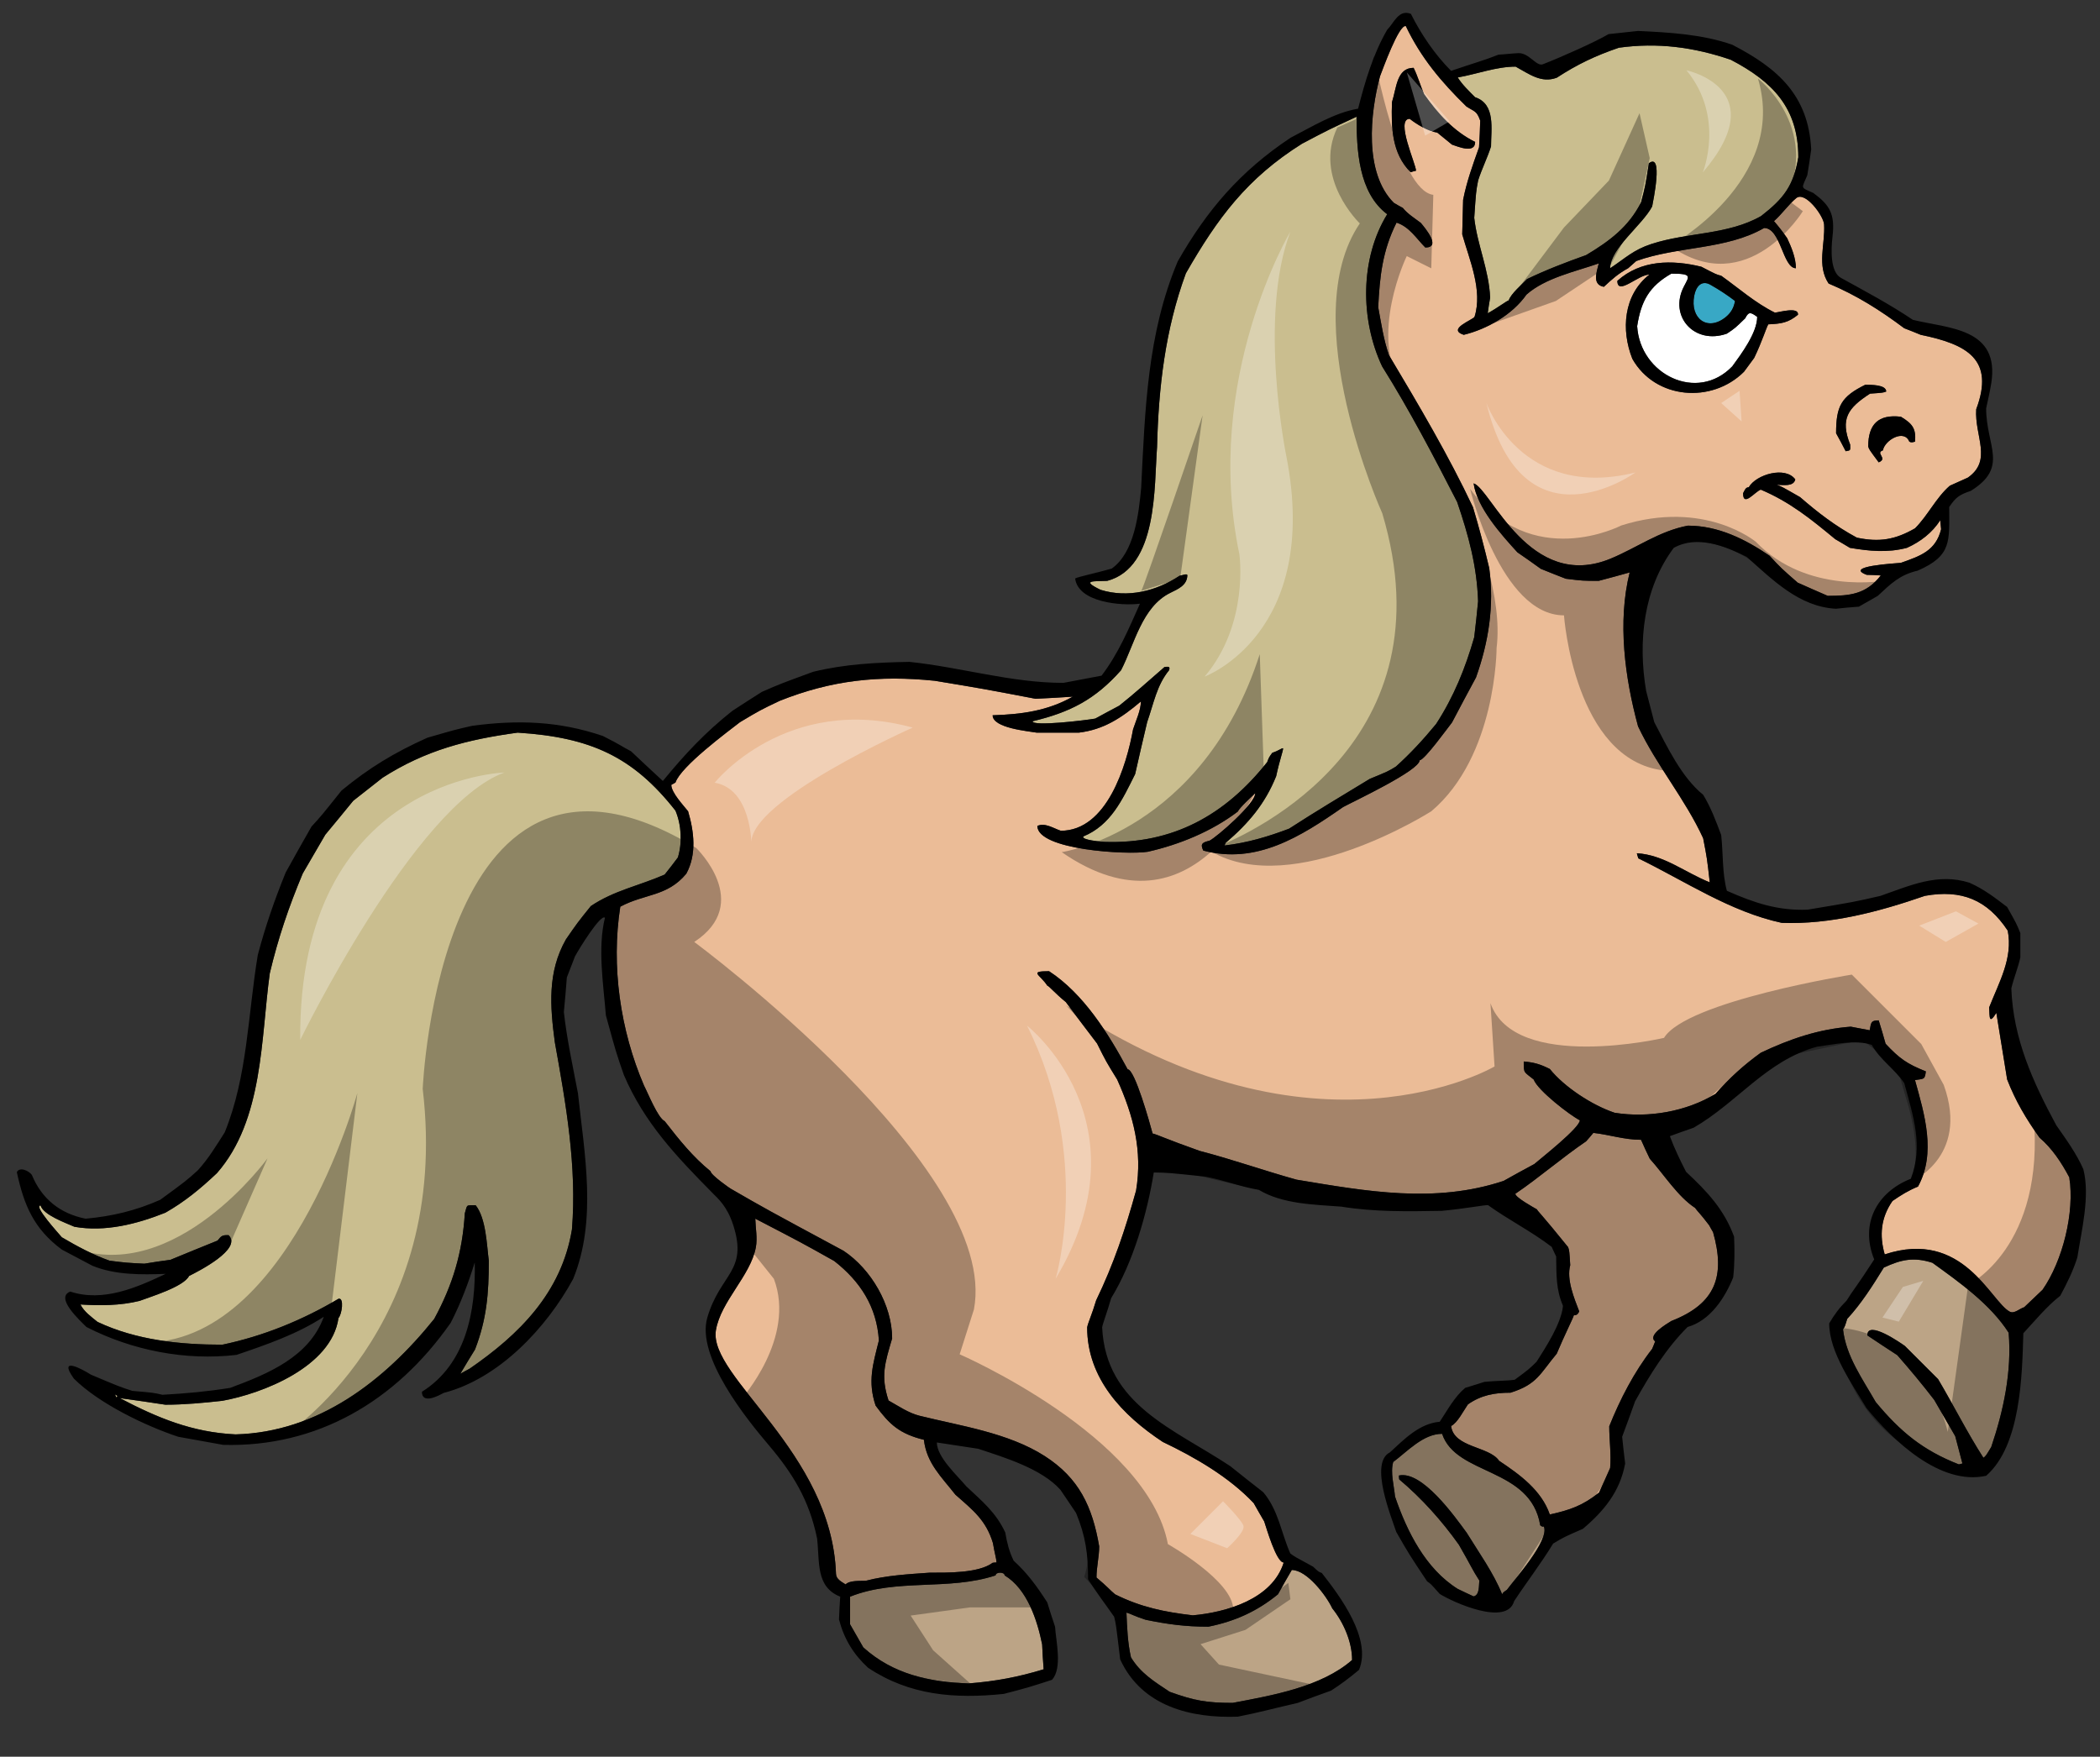
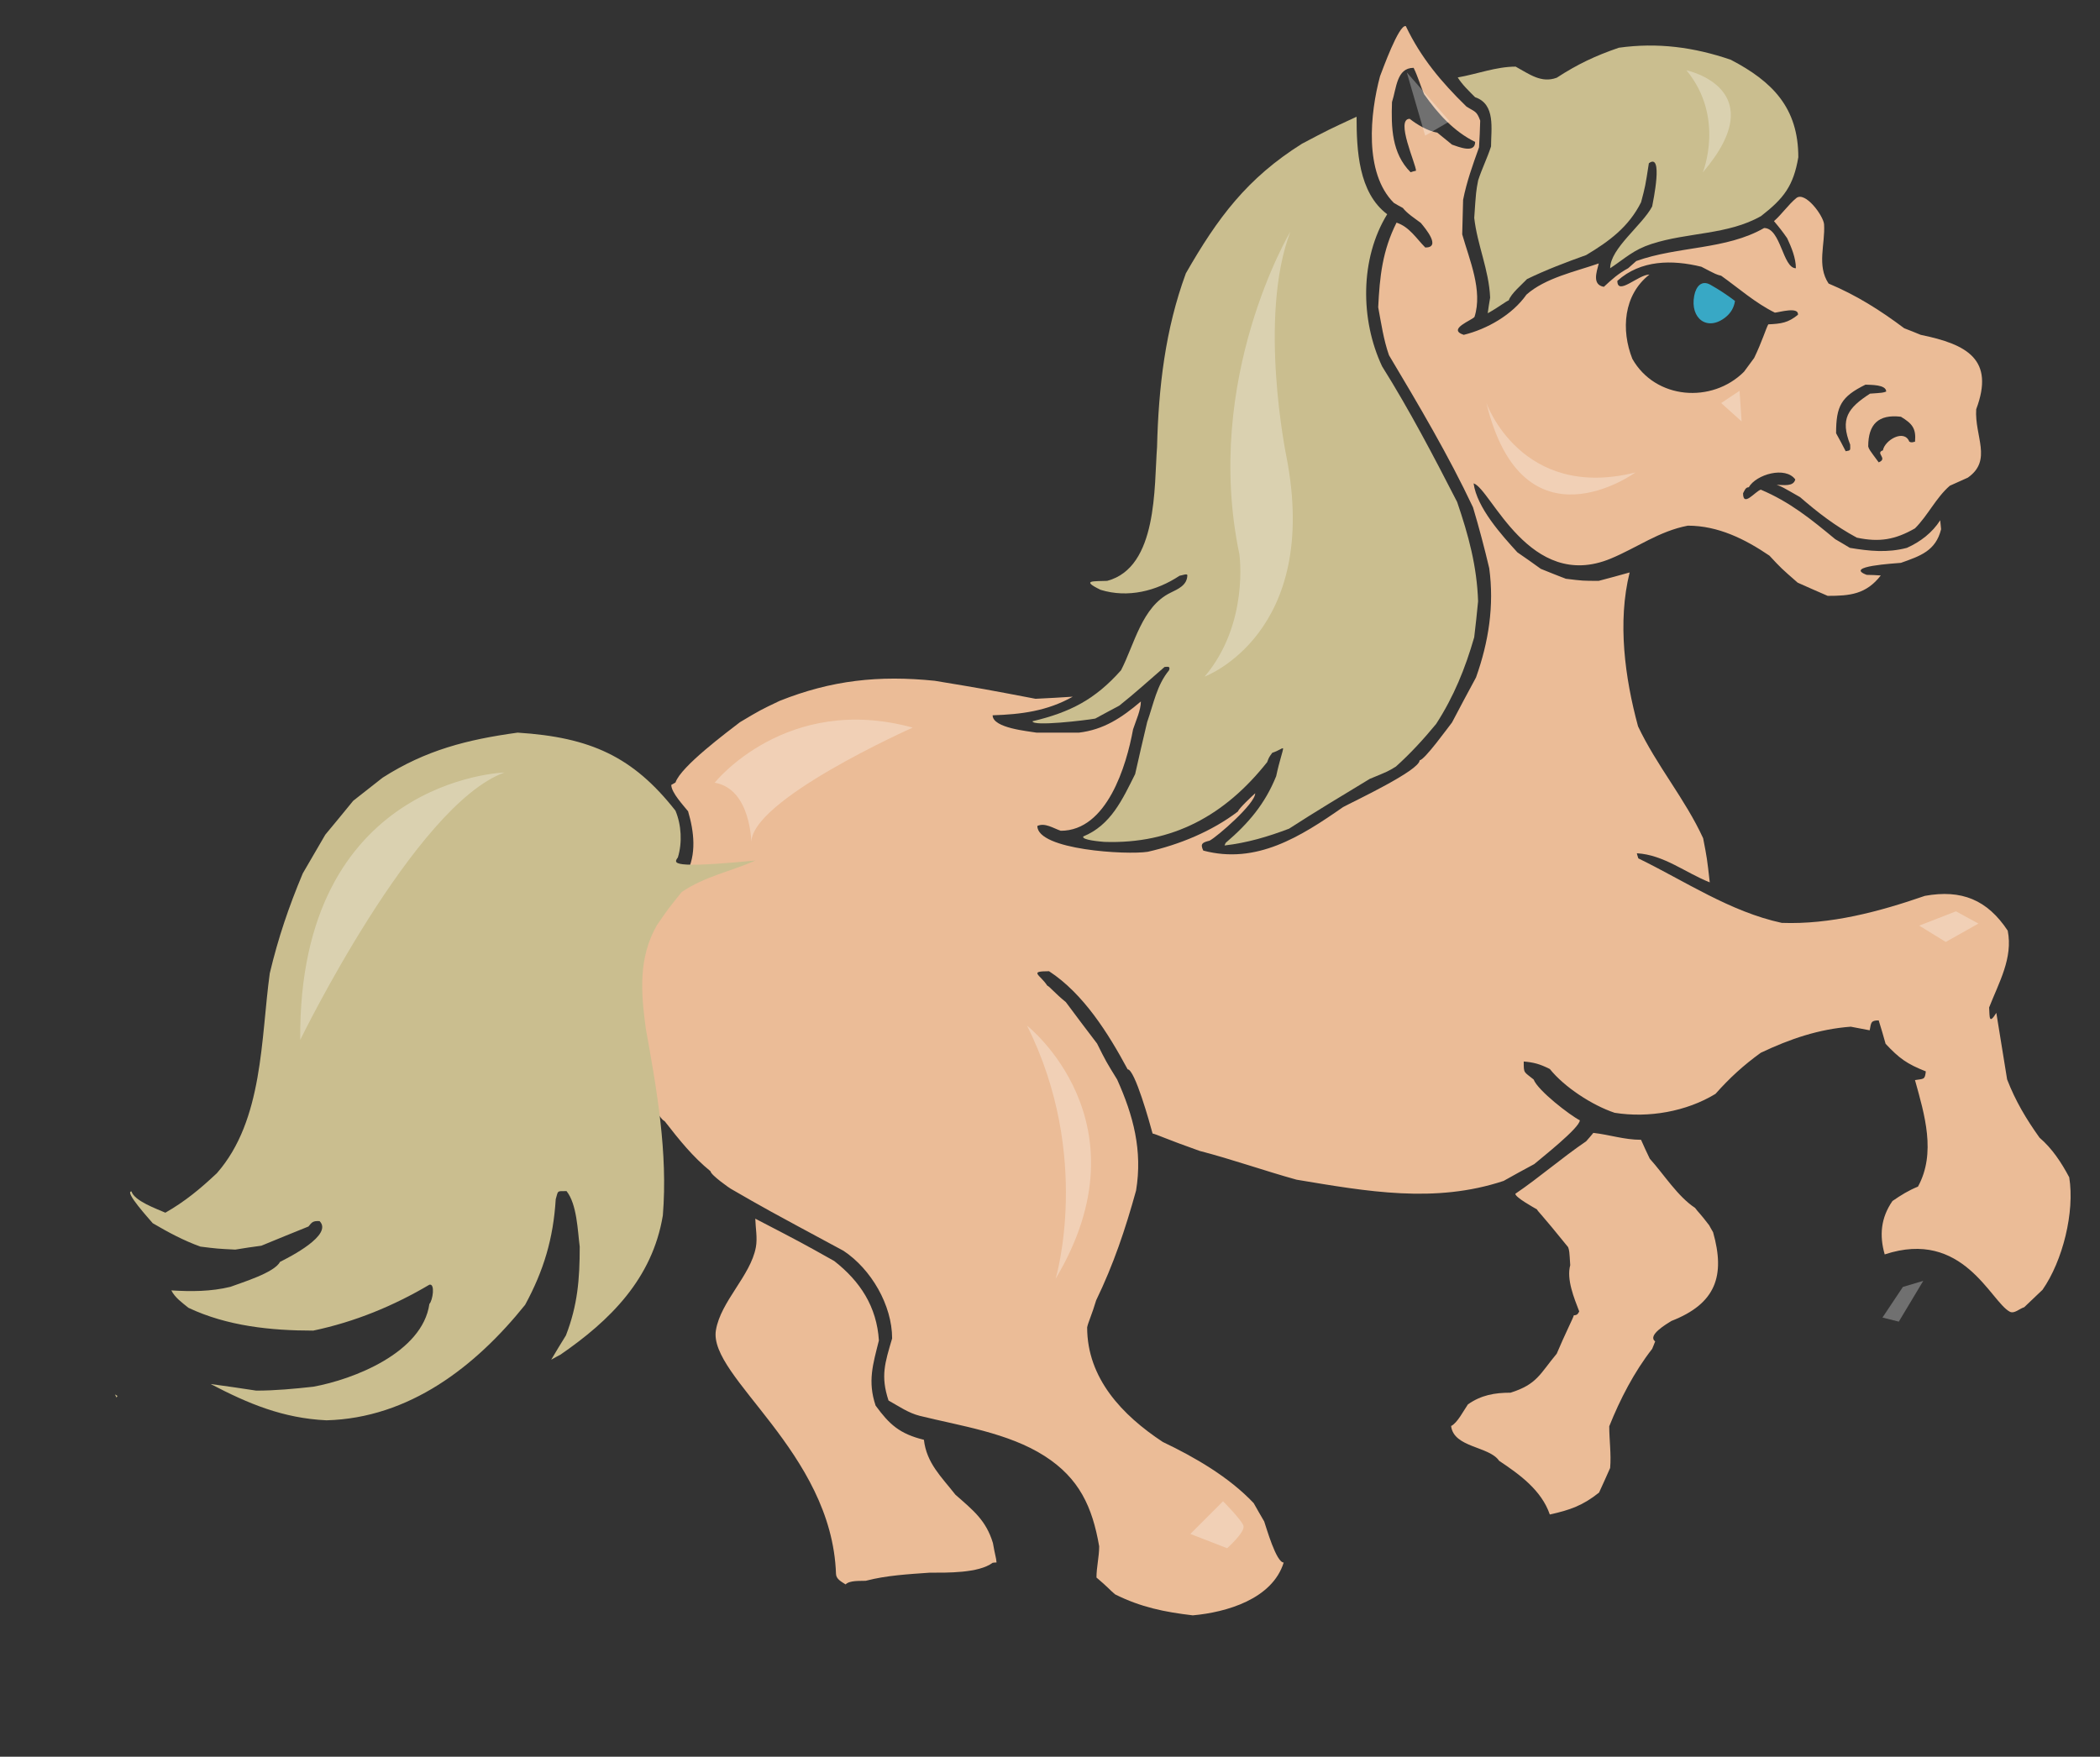
<svg xmlns="http://www.w3.org/2000/svg" version="1.1" id="Layer_1" x="0px" y="0px" width="200px" height="167.334px" viewBox="0 0 200 167.334" style="enable-background:new 0 0 200 167.334;" xml:space="preserve">
  <rect x="0" y="0" width="200" height="167.334" fill="#333333" stroke="none" />
  <path id="color4" style="fill:#EBBC97;" d="M194.241,108.367c-1.284-1.8-2.286-3.486-3.086-5.544  c-0.343-2.115-0.685-4.229-1.028-6.344c-0.715,1.145-0.628,0.43-0.686-0.514c0.942-2.402,2.285-4.716,1.771-7.316  c-1.944-2.943-4.401-3.945-7.889-3.315c-4.37,1.514-9,2.744-13.631,2.573c-4.916-1.059-9.201-3.972-13.66-6.144  c-0.057-0.172-0.111-0.343-0.142-0.486c2.571,0.143,4.63,1.856,6.944,2.771c-0.259-2.286-0.259-2.286-0.629-4.2  c-1.715-3.745-4.431-6.917-6.201-10.66c-1.257-4.629-1.972-9.944-0.799-14.66c-1,0.286-1.973,0.542-2.944,0.8  c-1.516,0-1.516,0-3.145-0.201c-0.8-0.313-1.6-0.626-2.371-0.942c-0.745-0.544-1.485-1.058-2.231-1.572  c-1.513-1.657-3.857-4.257-4.171-6.571c1.653,0.508,5.328,10.375,13.064,7.165c2.484-1.031,4.613-2.621,7.34-3.136  c2.888,0,5.459,1.286,7.773,2.858c1.115,1.199,1.115,1.199,2.688,2.572c0.971,0.428,1.914,0.856,2.858,1.257  c2.113,0,3.656-0.144,5.056-1.944c-0.456-0.028-0.915-0.057-1.341-0.057c-2.23-0.829,2.713-1.086,3.257-1.144  c1.857-0.657,3.315-1.142,3.828-3.201c-0.027-0.285-0.056-0.571-0.085-0.856c-0.743,1.171-1.886,2.056-3.172,2.629  c-1.857,0.486-3.544,0.314-5.43,0c-0.487-0.287-0.943-0.573-1.4-0.829c-2.314-1.916-4.315-3.543-7.087-4.715  c-0.542,0.172-1.687,1.715-1.687,0.343c0.145-0.257,0.229-0.572,0.542-0.572c0.715-1.229,3.489-2.03,4.431-0.744  c-0.17,0.715-1.143,0.514-1.77,0.514c0.484,0.172,0.484,0.172,2.227,1.172c1.714,1.486,3.344,2.744,5.402,3.858  c2.143,0.456,3.656,0.199,5.543-0.886c1.23-1.229,2-2.916,3.316-4.058c0.571-0.259,1.142-0.514,1.715-0.771  c2.372-1.659,0.628-3.944,0.799-6.517c1.778-4.74-0.855-6.178-5.284-7.086c-0.545-0.229-1.059-0.428-1.573-0.628  c-2.287-1.715-4.544-3.143-7.201-4.258c-1.143-1.715-0.316-3.742-0.43-5.631c-0.046-0.805-1.803-3.206-2.653-2.505  c-0.729,0.598-1.374,1.537-2.119,2.192c0.486,0.571,0.802,0.972,1.258,1.629c0.401,0.857,0.828,1.885,0.828,2.857  c-1.257,0-1.427-3.831-3.027-3.831c-3.631,2.088-8.202,1.716-12.174,3.145c-0.258,0.229-0.517,0.458-0.774,0.686  c-0.942,0.514-1.515,1.028-2.313,1.771c-1.116-0.201-0.714-1.342-0.485-2.229c-2.202,0.771-5.086,1.373-6.888,2.973  c-1.342,1.915-3.744,3.287-5.973,3.829c-1.63-0.542,0.829-1.4,1.028-1.713c0.8-2.517-0.486-5.431-1.172-7.86  c0.03-1.115,0.057-2.201,0.085-3.286c0.343-1.743,0.914-3.316,1.517-5.002c0.057-0.857,0.085-1.713,0.112-2.544  c-0.342-0.942-0.512-0.828-1.313-1.342c-2.401-2.343-4.343-4.659-5.771-7.659c-0.658-0.201-2.23,4.201-2.457,4.772  c-0.944,3.516-1.545,9.201,1.311,12.06c0.287,0.17,0.573,0.342,0.858,0.486c0.458,0.571,1.115,0.972,1.716,1.428  c0.428,0.516,1.972,2.344,0.428,2.344c-0.856-0.858-1.514-1.972-2.742-2.372c-1.344,2.684-1.601,5.115-1.745,8.059  c0.287,1.542,0.514,3.115,1.028,4.573c2.83,4.743,5.688,9.573,8.002,14.489c0.573,1.914,1.087,3.858,1.545,5.8  c0.486,3.573-0.06,7.031-1.26,10.402c-0.77,1.429-1.541,2.859-2.286,4.288c-0.343,0.428-2.629,3.6-3.084,3.6  c0,0.972-6.288,3.916-7.289,4.459c-4.058,2.829-8.259,5.486-13.316,4.144c-0.313-0.658-0.086-0.771,0.601-0.944  c0.715-0.371,4.344-3.514,4.344-4.514c-0.314,0.286-1.515,1.4-1.658,1.744c-2.485,1.885-5.545,3.143-8.573,3.828  c-1.971,0.314-10.516-0.171-10.516-2.459c0.715-0.342,1.544,0.229,2.229,0.458c4.401,0,6.257-6.201,6.886-9.659  c0.258-0.799,0.744-1.828,0.744-2.657c-1.857,1.573-3.544,2.686-5.916,2.971h-4c-0.772-0.141-4.202-0.426-4.202-1.655  c2.716-0.088,5.201-0.402,7.63-1.773c-1.199,0.086-2.371,0.141-3.544,0.201c-4.944-0.943-4.944-0.943-9.601-1.715  c-5.316-0.543-9.831-0.058-14.775,1.915c-1.857,0.886-1.857,0.886-3.772,2.028c-1.143,0.887-5.628,4.201-6.143,5.745  c-0.144,0.087-0.286,0.172-0.4,0.229c0,0.744,1.201,2.001,1.601,2.515c0.572,1.942,0.83,4.114-0.172,5.946  c-1.828,2.199-3.943,1.884-6.286,3.142c-0.887,5.659,0,11.775,2.256,17.032c0.373,0.713,1.315,3.088,1.973,3.4  c1.427,1.829,2.657,3.372,4.371,4.773c0,0.343,1.887,1.657,1.916,1.657c3.315,1.914,3.315,1.914,10.744,5.915  c2.63,1.743,4.63,5.174,4.63,8.345c-0.686,2.344-1.113,3.572-0.343,5.915c0.973,0.542,1.894,1.19,2.972,1.458  c3.845,0.957,8.434,1.609,11.902,3.834c3.279,2.105,4.538,4.821,5.188,8.598c0,0.998-0.257,1.972-0.257,2.972  c1.058,0.887,1.285,1.2,1.771,1.601c2.458,1.229,4.716,1.685,7.402,2c3.199-0.286,7.571-1.543,8.658-5.031  c-0.714,0-1.657-3.341-1.858-3.914c-0.344-0.6-0.686-1.17-1-1.743c-2.344-2.485-5.601-4.371-8.66-5.829  c-3.857-2.544-7.201-6.058-7.201-10.915c0.087-0.459,0.458-1.229,0.857-2.573c1.658-3.428,2.774-6.745,3.802-10.458  c0.629-3.804-0.258-7.146-1.802-10.575c-1.057-1.714-1.057-1.714-1.914-3.429c-1-1.315-2.001-2.63-2.972-3.944  c-1.086-0.886-1.544-1.486-1.772-1.573c-0.686-1.058-1.801-1.371,0.172-1.371c3.286,2.144,5.657,5.943,7.485,9.345  c0.687,0,2.114,5.144,2.374,6.113c0.484,0.116,1.257,0.517,4.485,1.659c3.087,0.799,6.145,1.887,9.229,2.741  c6.716,1.118,13.177,2.288,19.719,0.116c0.971-0.542,1.944-1.086,2.916-1.601c0.629-0.542,4.341-3.457,4.341-4.173  c-0.911-0.457-3.999-2.828-4.398-3.886c-0.943-0.771-0.943-0.543-0.943-1.714c0.943,0.085,1.513,0.226,2.485,0.715  c1.372,1.713,4.028,3.456,6.174,4.171c3.229,0.515,6.829-0.114,9.601-1.801c1.373-1.542,2.657-2.715,4.315-3.916  c2.771-1.314,5.515-2.257,8.572-2.484c0.602,0.114,1.202,0.228,1.801,0.343c0.142-0.715,0.086-0.944,0.858-0.944  c0.23,0.743,0.456,1.486,0.657,2.229c1.313,1.4,2.028,1.913,3.831,2.629c-0.089,0.829-0.202,0.686-1.031,0.829  c0.914,3.286,2.029,6.944,0.286,10.145c-0.913,0.373-1.6,0.801-2.43,1.371c-1.115,1.602-1.257,3.288-0.741,5.088  c7.476-2.472,10.083,4.495,11.915,5.459c0.424,0.222,0.914-0.287,1.373-0.43c0.601-0.57,1.171-1.116,1.743-1.659  c1.915-2.741,3.084-7.4,2.543-10.716C196.326,110.738,195.442,109.396,194.241,108.367z M181.039,39.696  c1.086,0.658,1.457,1.114,1.345,2.373c-0.229,0.056-0.344,0.113-0.545,0c-0.485-1.23-2.342-0.144-2.514,0.828  c-0.771,0.257,0.514,0.772-0.401,1.143c-0.913-1.229-0.913-1.229-0.999-1.515C177.925,40.411,178.895,39.44,181.039,39.696z   M177.666,36.64c0.458,0.028,1.972-0.028,1.972,0.657c-0.313,0.114-0.313,0.114-1.542,0.199c-2.116,1.374-2.858,2.402-1.888,4.859  c0,0.542,0.088,0.542-0.428,0.627c-0.285-0.571-0.6-1.142-0.914-1.714C174.866,38.668,175.352,37.78,177.666,36.64z M162.034,25.408  c1.43,0.744,1.43,0.744,1.888,0.857c1.686,1.201,3.256,2.599,5.114,3.515c0.4-0.028,2.288-0.599,2.2,0.201  c-0.943,0.771-1.6,0.857-2.828,0.914c-0.2,0.343-0.599,1.657-1.344,3.201c-0.313,0.428-0.628,0.857-0.97,1.315  c-3.055,3.051-8.441,2.644-10.632-1.229c-1.087-2.742-0.859-6.088,1.628-8.03c-1.058,0-3.057,2.058-3.057,0.6  C156.264,24.751,159.235,24.723,162.034,25.408z M136.886,12.634c-0.884-0.144-1.941-0.772-2.627-1.315  c-1.399,0,0.599,4.316,0.599,4.944c-0.172,0.029-0.342,0.086-0.515,0.143c-1.8-1.8-1.856-4.286-1.772-6.687  c0.431-1.314,0.431-3.258,2.06-3.258c0.429,0.886,0.628,1.657,1,2.514c1.314,1.857,2.829,3.543,4.858,4.544  c0,1.143-1.601,0.458-2.202,0.257C137.831,13.406,137.373,13.034,136.886,12.634z M87.991,137.145  c0.257,2.229,1.658,3.515,3.001,5.229c1.686,1.486,2.915,2.43,3.572,4.603c0.2,1.17,0.315,1.399,0.344,1.856  c-0.116,0-0.23,0-0.372,0.028c-1.344,1-4.343,0.942-6.001,0.942c-2.03,0.145-4.116,0.257-6.087,0.773  c-0.544,0.027-1.516-0.058-1.915,0.343c-0.399-0.258-0.898-0.502-0.914-1c-0.391-11.621-12.179-18.764-11.437-23.213  c0.462-2.763,3.306-5.188,3.806-7.908c0.161-0.872-0.029-1.799-0.056-2.716c4.458,2.316,4.458,2.316,7.515,4.031  c2.486,1.941,4.058,4.371,4.257,7.572c-0.571,2.285-1.086,3.887-0.313,6.201C84.705,135.687,85.677,136.575,87.991,137.145z   M157.12,110.368c1.342,1.485,2.659,3.602,4.315,4.687c0.283,0.399,0.456,0.486,1.344,1.658c0.114,0.199,0.227,0.428,0.371,0.657  c1.174,4.143,0.285,6.801-3.974,8.458c-0.456,0.286-2.315,1.372-1.54,1.942c-0.089,0.229-0.174,0.457-0.288,0.715  c-1.716,2.201-3.058,4.802-4.086,7.374c0,1.313,0.199,2.657,0.085,3.971c-0.342,0.771-0.686,1.544-1.057,2.345  c-1.545,1.229-2.745,1.656-4.688,2.086c-0.799-2.314-2.858-3.801-4.829-5.116c-0.943-1.4-4.315-1.229-4.573-3.313  c0.601-0.286,1.201-1.486,1.601-2.058c1.259-0.887,2.544-1.115,4.059-1.115c2.543-0.8,2.8-1.8,4.4-3.715  c0.742-1.772,1.571-3.402,1.63-3.659c0.313,0,0.4-0.142,0.512-0.37c-0.484-1.257-1.227-3.058-0.856-4.4  c-0.085-1.373-0.085-1.373-0.199-1.717c-2.627-3.256-2.858-3.371-2.972-3.6c-0.342-0.199-2.057-1.143-2.057-1.486  c2.314-1.572,4.429-3.428,6.744-5c0.227-0.257,0.457-0.517,0.686-0.801c1.541,0.172,2.939,0.658,4.542,0.658  C156.548,109.167,156.834,109.769,157.12,110.368z" />
-   <path id="color3" style="fill:#BCA486;" d="M121.713,151.862c0.43-0.771,0.857-1.545,1.315-2.315c1.456,0,3.313,2.486,3.857,3.658  c1.058,1.314,1.886,3.172,1.886,4.916c-2.943,2.571-7.602,3.37-11.374,4.084c-2.461,0-3.668-0.214-6.001-1.056  c-1.458-0.972-2.773-1.771-3.686-3.286c-0.316-1.4-0.371-2.831-0.429-4.258c0.429,0.114,0.686,0.315,1.829,0.684  c2.087,0.43,3.801,0.659,5.973,0.659C117.626,154.435,119.712,153.491,121.713,151.862z M94.821,150.061  c-4.486,1.486-9.431,0.257-13.86,2.028v2.631c0.43,0.743,0.858,1.485,1.259,2.2c2.858,2.572,6.257,3.286,10.03,3.431  c2.543-0.2,4.716-0.602,7.145-1.346c-0.057-0.799-0.115-1.598-0.143-2.37c-0.458-2.286-1.428-5.288-3.572-6.574  C95.679,149.719,94.821,149.719,94.821,150.061z M146.689,145.29c-0.913-5.559-8.005-4.696-9.345-8.715  c-1.8,0-3.314,1.685-4.657,2.685c-0.287,1.001,0.085,2.286,0.172,3.287c1.142,3.342,2.913,6.886,5.973,8.8  c0.514,0.259,1.028,0.485,1.514,0.714c0.571-0.14,0.486-0.97,0.543-1.513c-0.687-1.057-0.772-1.372-1.944-3.403  c-1.627-2.286-3.543-4.427-5.686-6.229c-0.027-0.142-0.027-0.257-0.027-0.37c2.199-0.485,5.286,3.856,6.456,5.457  c1.146,1.857,2.572,3.858,3.374,5.859c0.085-0.171,0.085-0.171,0.457-0.43c0.655-0.914,4.086-4.713,3.516-6.029  C146.889,145.432,146.889,145.432,146.689,145.29z M184.039,120.284c-1.771-0.57-2.971-0.314-4.629,0.457  c-1.057,1.716-2.142,3.43-3.486,4.887c-0.229,0.743-0.229,0.743-0.398,1.001c0.285,2.543,1.855,4.716,3.112,6.916  c2.346,2.828,4.486,4.6,7.917,5.942c0.114-0.03,0.228-0.058,0.341-0.085c-0.227-0.886-0.456-1.743-0.684-2.6  c-0.687-1.173-1.345-2.314-2.001-3.457c-1.143-1.487-2.286-2.86-3.515-4.261c-0.973-0.628-1.916-1.257-2.857-1.885  c0-1.514,3.2,0.742,3.571,1c1.059,1.057,2.116,2.114,3.173,3.172c1.457,2.458,2.77,5.086,4.314,7.487  c0.228-0.172,0.228-0.172,0.744-1.029c1.171-3.457,1.972-7.2,1.657-10.887C189.555,124.228,186.612,122.142,184.039,120.284z" />
-   <path id="fill" style="fill:#FFFFFF;" d="M155.92,31.065c0.371-2.371,1.142-3.8,3.257-5.001c2.021,0,1.701,0.246,1.188,1.242  c-1.453,2.825,1.017,5.564,4.099,4.474c0.771-0.514,0.771-0.514,1.743-1.458c0.345-0.685,0.543-0.571,1.145-0.141  c0,1.514-1.518,3.542-2.373,4.714C161.631,38.381,156.188,35.666,155.92,31.065z" />
  <path id="color2" style="fill:#38A8C5;" d="M161.354,28.169c0.177-0.926,0.726-1.505,1.538-1.047c0.814,0.459,1.6,0.972,2.344,1.544  c-0.094,0.657-0.421,1.163-0.868,1.527C162.62,31.618,160.938,30.348,161.354,28.169z" />
-   <path id="color1" style="fill:#CABE8F;" d="M11.09,133.115c-0.029-0.085-0.085-0.172-0.143-0.287  C11.148,132.943,11.263,132.943,11.09,133.115z M64.559,81.675c0.428-1.398,0.343-3.085-0.229-4.456  c-4.047-5.152-8.1-6.994-15.032-7.433c-4.801,0.659-8.745,1.661-12.858,4.29c-0.944,0.742-1.887,1.485-2.801,2.201  c-0.887,1.084-1.772,2.169-2.658,3.229c-0.715,1.228-1.43,2.456-2.145,3.686c-1.342,3.202-2.341,6.144-3.143,9.516  c-0.856,6.202-0.6,13.973-5.029,19.032c-1.572,1.486-3.058,2.716-4.915,3.773c-2.715,1.084-5.744,1.857-8.659,1.341  c-0.829-0.369-2.944-1.112-3.228-2.027c-0.715,0,1.742,2.686,2.027,3.029c1.458,0.858,2.944,1.656,4.544,2.229  c1.6,0.199,1.6,0.199,3.314,0.285c0.829-0.144,1.658-0.257,2.486-0.371c1.515-0.629,3.001-1.229,4.486-1.83  c0.344-0.428,0.429-0.543,1.057-0.514c1.316,1.315-2.857,3.428-3.771,3.886c-0.514,1.028-3.658,1.972-4.715,2.373  c-1.858,0.457-3.745,0.457-5.63,0.342c0.343,0.688,1.03,1.172,1.629,1.658c3.687,1.743,7.859,2.172,11.888,2.172  c3.943-0.829,7.63-2.344,11.059-4.373c0.572-0.142,0.315,1.515,0,1.828c-0.657,4.659-7.259,7.202-11.059,7.889  c-1.8,0.2-3.628,0.372-5.43,0.372c-1.457-0.23-2.915-0.429-4.344-0.63c3.6,1.886,6.887,3.258,11.031,3.458  c7.877-0.21,14.187-5.106,18.919-11c1.772-3.26,2.686-6.317,2.915-10.061c0.256-0.828,0.056-0.771,1.029-0.771  c1,1.257,1.057,3.771,1.256,5.287c0,3.115-0.199,5.572-1.313,8.457c-0.486,0.772-0.943,1.545-1.402,2.316  c0.316-0.172,0.601-0.344,0.887-0.486c4.687-3.229,8.745-7.202,9.745-13.261c0.486-5.973-0.572-11.972-1.629-17.831  c-0.458-3.43-0.715-6.687,1.057-9.802c1.085-1.572,1.085-1.572,2.372-3.173c2.201-1.486,4.628-1.943,7.029-3  C63.729,82.763,64.158,82.219,64.559,81.675z M98.336,68.702c3.6-0.857,5.972-2.086,8.43-4.858c1.282-2.48,1.981-6.049,4.701-7.378  c0.746-0.367,1.584-0.718,1.613-1.653c0.01-0.229-0.485,0-0.741,0.029c-2.199,1.458-4.915,2.144-7.516,1.343  c-1.944-0.942-0.656-0.801,0.627-0.857c4.83-1.286,4.458-9.001,4.745-12.745c0.143-5.687,0.771-11.175,2.744-16.547  c3.028-5.287,5.829-9.059,11.059-12.346c2.544-1.341,2.544-1.341,5.2-2.57c0,3.143,0.173,7.229,2.916,9.286  c-2.602,4.23-2.572,10.06-0.486,14.49c2.601,4.144,4.916,8.572,7.146,12.917c1.085,3.171,1.884,6.115,1.997,9.459  c-0.113,1.143-0.228,2.286-0.37,3.43c-0.856,2.972-1.943,5.657-3.628,8.258c-1.201,1.458-2.432,2.801-3.831,4.059  c-0.743,0.455-0.743,0.455-2.485,1.17c-2.543,1.544-5.174,3.117-7.688,4.745c-2.028,0.771-3.971,1.344-6.143,1.601  c0.029-0.086,0.058-0.172,0.114-0.257c2.172-1.859,3.743-3.715,4.801-6.345c0.342-1.6,0.658-2.372,0.658-2.657  c-0.144-0.03-0.4,0.228-1.028,0.428c-0.315,0.429-0.315,0.429-0.486,0.887c-4.001,5.057-9.003,7.828-15.518,7.601  c-0.315-0.028-2.173-0.171-2-0.515c2.628-1.086,3.714-3.486,4.942-5.943c0.373-1.629,0.742-3.288,1.143-4.946  c0.629-1.799,0.915-3.515,2.086-4.942c0.143-0.4-0.113-0.343-0.429-0.315c-1.429,1.229-2.829,2.515-4.315,3.687  c-0.742,0.4-1.514,0.8-2.286,1.229C103.365,68.616,98.336,69.216,98.336,68.702z M138.831,7.376  c1.828-0.315,3.657-1.029,5.515-1.029c1.314,0.714,2.431,1.6,3.914,1.058c1.974-1.284,3.661-2.086,5.915-2.859  c3.689-0.515,7.146-0.056,10.659,1.145c4.002,2.086,6.434,4.601,6.434,9.288c-0.461,2.715-1.373,3.914-3.545,5.601  c-3.165,1.805-6.984,1.534-10.432,2.656c-1.725,0.56-2.478,1.339-3.942,2.316c0-1.879,3.063-4.105,4-5.887  c0.086-0.486,1.087-5.172-0.315-4.114c-0.341,2.2-0.341,2.2-0.742,3.716c-1.173,2.342-3.028,3.715-5.229,5.029  c-1.917,0.686-3.802,1.4-5.631,2.285c-0.457,0.486-1.543,1.402-1.743,2.03c-0.258,0.086-1.057,0.713-2.002,1.227  c0.058-0.486,0.146-0.972,0.231-1.486c-0.113-2.657-1.23-5.028-1.515-7.601c0.171-2.515,0.171-2.515,0.373-3.573  c0.37-1.141,0.856-2.085,1.227-3.229c0-1.657,0.457-4.029-1.515-4.687C139.889,8.662,139.258,8.061,138.831,7.376z" />
-   <path id="outline" d="M198.414,111.368c-0.658-1.486-1.628-2.828-2.571-4.172c-2.258-4.173-4.116-8.287-4.288-13.059  c0.287-1.145,0.657-2.001,0.858-2.943v-2.316c-0.372-0.914-0.372-0.914-1.259-2.486c-1.199-0.914-2.23-1.715-3.6-2.314  c-3-0.944-5.601,0.256-8.459,1.256c-2.487,0.573-2.487,0.573-6.944,1.315c-2.828,0.115-5.116-0.657-7.688-1.801  c-0.457-1.686-0.343-3.571-0.542-5.314c-0.517-1.374-0.972-2.603-1.715-3.831c-2.059-1.655-3.458-4.629-4.657-6.916  c-0.259-1-0.517-2-0.773-2.969c-0.8-4.688-0.256-9.775,2.63-13.633c2.227-1.229,4.829-0.2,6.944,0.857  c2.516,2.228,5,4.744,8.488,4.944c0.741-0.086,1.485-0.144,2.2-0.2c0.6-0.342,1.2-0.687,1.8-1.029c1.258-1.173,2.086-2,3.8-2.402  c3.287-1.427,3.001-2.827,3.001-6.057c0.629-0.943,0.971-1.172,2.058-1.543c3.65-2.269,1.46-4.256,1.46-7.858  c0.169-0.801,0.36-1.598,0.484-2.374c0.845-5.297-4.067-5.225-7.461-6.057c-2.256-1.514-4.469-2.681-6.857-4  c-1.012-0.561-0.95-2.641-0.796-3.966c0.246-2.107-0.263-2.968-1.833-4.122c-1.286-0.571-1.114-0.372-0.571-1.686  c0.143-0.828,0.258-1.657,0.372-2.456c-0.259-5.173-3.202-7.746-7.517-9.975c-2.857-1-5.973-1.171-8.973-1.314l-2.81,0.303  c-1.202,0.721-4.511,2.192-6.251,2.87c-0.624,0.244-1.314-1.102-2.343-1.058c-0.63,0.027-1.256,0.115-1.886,0.143  c-1.428,0.57-2.172,0.743-4.516,1.543c-1.541-1.543-2.857-3.486-3.829-5.43c-1.171-0.456-1.6,0.859-2.257,1.516  c-1.343,2.316-2.115,4.945-2.771,7.516c-2.288,0.398-4.373,1.715-6.431,2.771c-4.772,3.172-7.944,6.858-10.745,11.775  c-2.915,6.913-3.114,14.172-3.486,21.603c-0.229,2.429-0.629,6.115-2.8,7.659c-1.371,0.4-3.173,0.771-3.486,0.942  c0.285,2.287,4.4,2.63,6.172,2.403c-1.058,2.371-2.059,4.77-3.657,6.856c-1.229,0.229-2.43,0.457-3.63,0.686  c-4.972,0-9.745-1.486-14.661-2c-3.143,0.058-6.116,0.201-9.172,0.943c-3.115,1.144-3.115,1.144-4.888,1.915  c-0.943,0.6-1.886,1.2-2.8,1.8c-2.572,2.029-4.545,4.144-6.63,6.687c-1.029-0.943-2.028-1.886-3.03-2.83  c-0.828-0.428-1.028-0.628-2.685-1.457c-4.201-1.429-8.116-1.544-12.431-0.97c-1.629,0.369-1.629,0.369-4.288,1.139  c-3.114,1.401-5.543,2.86-8.172,5.033c-1.913,2.399-1.913,2.399-2.857,3.428c-0.828,1.458-1.657,2.914-2.457,4.372  c-1.057,2.604-1.944,5.145-2.657,7.859c-0.945,5.659-0.973,11.545-3.146,16.889c-0.799,1.257-1.572,2.542-2.571,3.628  c-1.114,1.001-1.114,1.001-3.573,2.802c-2.314,1.028-4.572,1.571-7.115,1.801c-2.429-0.486-4.172-1.886-5.115-4.173  c-0.287-0.399-1.171-0.801-1.429-0.258c0.686,3.173,1.629,5.401,4.286,7.374c0.973,0.514,1.944,1.027,2.915,1.541  c2.172,0.889,4.659,0.859,6.973,0.771c-2.771,1.315-5.972,2.715-9.086,1.687c-1.487,0.573,0.914,2.744,1.541,3.375  c4.343,2.228,9.431,3.228,14.29,2.656c2.857-0.972,5.773-1.972,8.314-3.63c-1.369,3.829-5.371,5.459-8.914,6.772  c-2.115,0.344-4.316,0.543-6.458,0.658c-0.857-0.2-0.857-0.2-2.859-0.371c-1.228-0.4-1.228-0.4-3.943-1.544  c-0.857-0.543-3.172-1.8-1.629,0.372c2.372,2.371,6.831,4.516,9.945,5.544l4.286,0.771c8.875,0.236,16.398-4.095,21.663-11.632  c0.943-1.828,1.685-3.799,2.286-5.743c0.114,4.63-0.829,9.688-5.03,12.317c0,1.229,1.6,0.37,2.058,0.113  c5.286-1.365,9.804-6.193,12.345-10.859c2.287-5.6,1.086-11.858,0.457-17.689c-0.486-2.572-1.058-5.145-1.342-7.743  c0.114-1.116,0.199-2.201,0.284-3.287c0.258-0.685,0.515-1.344,0.773-2c0.343-0.657,2.457-4.087,2.857-3.687  c-0.715,2.886-0.143,6.372,0.087,9.288c0.971,3.544,0.971,3.544,1.714,5.687c1.944,4.543,4.964,7.716,8.401,11.202  c0.602,0.609,1.442,1.313,2.02,3.113c1.413,4.409-1.242,4.594-2.471,8.789c-1.093,3.731,3.785,9.725,5.852,12.16  c2.304,2.715,3.858,5.259,4.601,8.888c0.259,2.258-0.143,4.602,2.201,5.542c-0.057,0.745-0.086,1.458-0.115,2.174  c0.487,1.857,1.373,3.315,2.773,4.601c3.943,2.628,8.229,2.972,12.916,2.487c2.317-0.603,2.317-0.603,4.604-1.345  c0.999-1.143,0.37-3.657,0.284-5.057c-0.257-0.771-0.514-1.545-0.743-2.315c-0.972-1.515-1.886-2.773-3.201-3.973  c-0.428-0.885-0.628-1.685-0.799-2.687c-0.886-1.914-2.229-3.001-3.715-4.4c-0.8-0.973-2.8-2.77-2.8-4.173  c1.314,0.201,2.629,0.401,3.942,0.601c2.487,0.829,6.031,1.887,7.831,3.913c0.514,0.744,1,1.488,1.486,2.202  c0.914,2.229,1.144,3.888,1.144,6.317c0.77,1.227,1.629,2.341,2.485,3.571c0.173,0.714,0.173,0.714,0.571,4.056  c2.069,4.521,6.816,5.622,11.203,5.459c1.914-0.37,3.829-0.885,5.715-1.314c1.058-0.4,2.115-0.798,3.173-1.17  c0.942-0.602,1.799-1.257,2.656-1.973c1.23-2.943-1.77-6.975-3.543-9.229c-0.314-0.116-0.314-0.116-0.829-0.602  c-1.742-0.943-1.742-0.943-2.171-1.258c-0.887-2.001-1.115-4.087-2.572-5.83c-1.059-0.828-2.115-1.658-3.144-2.486  c-5.373-3.571-11.859-5.829-12.204-13.23c0.088-0.459,0.459-1.374,0.858-2.772c2.088-3.401,3.43-8.06,4.059-11.973  c1.4,0.026,1.4,0.026,4.915,0.398c1.714,0.313,3.373,0.972,5.087,1.257c2.286,1.372,5.287,1.401,7.859,1.6  c3.199,0.515,6.315,0.456,9.574,0.4c2.17-0.199,4.085-0.571,4.398-0.542c1.944,1.4,4.116,2.486,6.061,3.972  c0.141,0.313,0.285,0.631,0.428,0.915c0.03,1.743-0.029,3.144,0.658,4.717c-0.229,1.77-1.572,3.799-2.516,5.312  c-0.773,0.743-0.773,0.743-2.088,1.715c-0.826,0.115-1.743,0.086-2.885,0.201c-0.629,0.199-1.229,0.4-1.828,0.57  c-1.029,0.858-1.687,2.116-2.43,3.231c-1.944,0.171-3.372,1.657-4.744,2.915c-2,1.002,0.171,6.229,0.6,7.572  c1.229,2.143,1.229,2.143,2.944,4.715c0.342,0.23,0.342,0.23,1.2,1.199c1.286,0.802,6.401,3.117,7.086,0.687  c1.2-1.827,2.572-3.601,3.715-5.485c1.057-0.629,1.057-0.629,2.829-1.4c2.03-1.715,3.545-3.572,4.03-6.23  c-0.114-0.856-0.2-1.717-0.286-2.543c0.43-1.145,0.828-2.258,1.23-3.374c1.4-2.514,2.944-5.028,5.001-7.084  c2.144-0.604,3.543-2.744,4.343-4.717c0.144-1.314,0.144-2.572,0.086-3.887c-0.942-2.57-2.542-4.285-4.573-6.174  c-0.569-1.112-1.112-2.229-1.542-3.398c0.771-0.287,1.516-0.544,2.257-0.801c4.173-2.401,6.943-6.401,11.746-7.716  c1.514-0.199,3.743-0.715,5.231-0.171c0.771,1.4,2.171,2.287,3.085,3.629c0.857,3.144,1.831,6,0.629,9.116  c-3.257,1.285-4.857,4.313-3.488,7.687c-1.714,2.657-1.998,2.887-2.627,3.915c-0.686,0.685-1.173,1.343-1.659,2.173  c0,2.744,2.201,5.801,3.544,8.059c2.516,3.085,7.03,7.43,11.405,6.458c3.313-2.889,3.426-9.631,3.54-13.575  c1.114-1.201,2.229-2.571,3.516-3.571c0.631-1.171,1.23-2.372,1.629-3.658C198.242,117.197,199.071,113.94,198.414,111.368z   M144.346,6.347c1.314,0.714,2.431,1.6,3.914,1.058c1.974-1.284,3.661-2.086,5.915-2.859c3.689-0.515,7.146-0.056,10.659,1.145  c4.002,2.086,6.434,4.601,6.434,9.288c-0.461,2.715-1.373,3.914-3.545,5.601c-3.165,1.805-6.984,1.534-10.432,2.656  c-1.725,0.56-2.478,1.339-3.942,2.316c0-1.879,3.063-4.105,4-5.887c0.086-0.486,1.087-5.172-0.315-4.114  c-0.341,2.2-0.341,2.2-0.742,3.716c-1.173,2.342-3.028,3.715-5.229,5.029c-1.917,0.686-3.802,1.4-5.631,2.285  c-0.457,0.486-1.543,1.402-1.743,2.03c-0.258,0.086-1.057,0.713-2.002,1.227c0.058-0.486,0.146-0.972,0.231-1.486  c-0.113-2.657-1.23-5.028-1.515-7.601c0.171-2.515,0.171-2.515,0.373-3.573c0.37-1.141,0.856-2.085,1.227-3.229  c0-1.657,0.457-4.029-1.515-4.687c-0.599-0.599-1.229-1.199-1.656-1.884C140.659,7.061,142.488,6.347,144.346,6.347z   M106.767,63.844c1.282-2.48,1.981-6.049,4.701-7.378c0.746-0.367,1.584-0.718,1.613-1.653c0.01-0.229-0.485,0-0.741,0.029  c-2.199,1.458-4.915,2.144-7.516,1.343c-1.944-0.942-0.656-0.801,0.627-0.857c4.83-1.286,4.458-9.001,4.745-12.745  c0.143-5.687,0.771-11.175,2.744-16.547c3.028-5.287,5.829-9.059,11.059-12.346c2.544-1.341,2.544-1.341,5.2-2.57  c0,3.143,0.173,7.229,2.916,9.286c-2.602,4.23-2.572,10.06-0.486,14.49c2.601,4.144,4.916,8.572,7.146,12.917  c1.085,3.171,1.884,6.115,1.997,9.459c-0.113,1.143-0.228,2.286-0.37,3.43c-0.856,2.972-1.943,5.657-3.628,8.258  c-1.201,1.458-2.432,2.801-3.831,4.059c-0.743,0.455-0.743,0.455-2.485,1.17c-2.543,1.544-5.174,3.117-7.688,4.745  c-2.028,0.771-3.971,1.344-6.143,1.601c0.029-0.086,0.058-0.172,0.114-0.257c2.172-1.859,3.743-3.715,4.801-6.345  c0.342-1.6,0.658-2.372,0.658-2.657c-0.144-0.03-0.4,0.228-1.028,0.428c-0.315,0.429-0.315,0.429-0.486,0.887  c-4.001,5.057-9.003,7.828-15.518,7.601c-0.315-0.028-2.173-0.171-2-0.515c2.628-1.086,3.714-3.486,4.942-5.943  c0.373-1.629,0.742-3.288,1.143-4.946c0.629-1.799,0.915-3.515,2.086-4.942c0.143-0.4-0.113-0.343-0.429-0.315  c-1.429,1.229-2.829,2.515-4.315,3.687c-0.742,0.4-1.514,0.8-2.286,1.229c-0.943,0.17-5.972,0.771-5.972,0.257  C101.936,67.845,104.309,66.616,106.767,63.844z M11.09,133.115c-0.029-0.085-0.085-0.172-0.143-0.287  C11.148,132.943,11.263,132.943,11.09,133.115z M56.271,86.306c-1.287,1.601-1.287,1.601-2.372,3.173  c-1.772,3.115-1.515,6.372-1.057,9.802c1.057,5.859,2.115,11.858,1.629,17.831c-1,6.059-5.059,10.032-9.745,13.261  c-0.287,0.143-0.571,0.314-0.887,0.486c0.459-0.771,0.916-1.544,1.402-2.316c1.114-2.885,1.313-5.342,1.313-8.457  c-0.199-1.516-0.256-4.03-1.256-5.287c-0.973,0-0.773-0.057-1.029,0.771c-0.229,3.743-1.143,6.801-2.915,10.061  c-4.732,5.894-11.042,10.79-18.919,11c-4.144-0.2-7.431-1.572-11.031-3.458c1.429,0.201,2.887,0.399,4.344,0.63  c1.801,0,3.629-0.172,5.43-0.372c3.8-0.686,10.402-3.23,11.059-7.889c0.315-0.313,0.572-1.97,0-1.828  c-3.429,2.029-7.115,3.544-11.059,4.373c-4.029,0-8.201-0.429-11.888-2.172c-0.599-0.486-1.286-0.971-1.629-1.658  c1.886,0.115,3.772,0.115,5.63-0.342c1.057-0.401,4.201-1.345,4.715-2.373c0.914-0.458,5.087-2.57,3.771-3.886  c-0.628-0.029-0.713,0.086-1.057,0.514c-1.484,0.601-2.971,1.201-4.486,1.83c-0.828,0.114-1.658,0.228-2.486,0.371  c-1.714-0.086-1.714-0.086-3.314-0.285c-1.601-0.573-3.086-1.371-4.544-2.229c-0.285-0.344-2.743-3.029-2.027-3.029  c0.284,0.915,2.399,1.658,3.228,2.027c2.915,0.517,5.944-0.257,8.659-1.341c1.857-1.058,3.343-2.287,4.915-3.773  c4.429-5.059,4.173-12.83,5.029-19.032c0.802-3.372,1.801-6.314,3.143-9.516c0.715-1.229,1.429-2.458,2.145-3.686  c0.886-1.06,1.771-2.145,2.658-3.229c0.914-0.715,1.857-1.458,2.801-2.201c4.113-2.629,8.058-3.631,12.858-4.29  c6.933,0.438,10.985,2.28,15.032,7.433c0.571,1.371,0.657,3.058,0.229,4.456c-0.4,0.544-0.829,1.087-1.258,1.63  C60.9,84.362,58.472,84.819,56.271,86.306z M95.679,150.061c2.145,1.286,3.114,4.288,3.572,6.574  c0.028,0.772,0.086,1.571,0.143,2.37c-2.429,0.744-4.602,1.146-7.145,1.346c-3.772-0.145-7.172-0.858-10.03-3.431  c-0.4-0.715-0.829-1.457-1.259-2.2v-2.631c4.429-1.771,9.374-0.542,13.86-2.028C94.821,149.719,95.679,149.719,95.679,150.061z   M90.992,142.374c1.686,1.486,2.915,2.43,3.572,4.603c0.2,1.17,0.315,1.399,0.344,1.856c-0.116,0-0.23,0-0.372,0.028  c-1.344,1-4.343,0.942-6.001,0.942c-2.03,0.145-4.116,0.257-6.087,0.773c-0.544,0.027-1.516-0.058-1.915,0.343  c-0.399-0.258-0.898-0.502-0.914-1c-0.391-11.621-12.179-18.764-11.437-23.213c0.462-2.763,3.306-5.188,3.806-7.908  c0.161-0.872-0.029-1.799-0.056-2.716c4.458,2.316,4.458,2.316,7.515,4.031c2.486,1.941,4.058,4.371,4.257,7.572  c-0.571,2.285-1.086,3.887-0.313,6.201c1.314,1.8,2.286,2.688,4.6,3.258C88.248,139.374,89.649,140.659,90.992,142.374z   M123.028,149.547c1.456,0,3.313,2.486,3.857,3.658c1.058,1.314,1.886,3.172,1.886,4.916c-2.943,2.571-7.602,3.37-11.374,4.084  c-2.461,0-3.668-0.214-6.001-1.056c-1.458-0.972-2.773-1.771-3.686-3.286c-0.316-1.4-0.371-2.831-0.429-4.258  c0.429,0.114,0.686,0.315,1.829,0.684c2.087,0.43,3.801,0.659,5.973,0.659c2.543-0.515,4.629-1.458,6.63-3.087  C122.143,151.091,122.57,150.317,123.028,149.547z M143.518,151.433c-0.372,0.259-0.372,0.259-0.457,0.43  c-0.802-2.001-2.228-4.002-3.374-5.859c-1.17-1.601-4.257-5.942-6.456-5.457c0,0.113,0,0.229,0.027,0.37  c2.144,1.802,4.06,3.942,5.686,6.229c1.172,2.031,1.258,2.347,1.944,3.403c-0.057,0.543,0.028,1.373-0.543,1.513  c-0.485-0.229-1-0.455-1.514-0.714c-3.06-1.914-4.831-5.458-5.973-8.8c-0.087-1.001-0.459-2.286-0.172-3.287  c1.343-1,2.857-2.685,4.657-2.685c1.34,4.019,8.432,3.156,9.345,8.715c0.199,0.142,0.199,0.142,0.344,0.113  C147.604,146.72,144.173,150.519,143.518,151.433z M161.435,115.055c0.283,0.399,0.456,0.486,1.344,1.658  c0.114,0.199,0.227,0.428,0.371,0.657c1.174,4.143,0.285,6.801-3.974,8.458c-0.456,0.286-2.315,1.372-1.54,1.942  c-0.089,0.229-0.174,0.457-0.288,0.715c-1.716,2.201-3.058,4.802-4.086,7.374c0,1.313,0.199,2.657,0.085,3.971  c-0.342,0.771-0.686,1.544-1.057,2.345c-1.545,1.229-2.745,1.656-4.688,2.086c-0.799-2.314-2.858-3.801-4.829-5.116  c-0.943-1.4-4.315-1.229-4.573-3.313c0.601-0.286,1.201-1.486,1.601-2.058c1.259-0.887,2.544-1.115,4.059-1.115  c2.543-0.8,2.8-1.8,4.4-3.715c0.742-1.772,1.571-3.402,1.63-3.659c0.313,0,0.4-0.142,0.512-0.37c-0.484-1.257-1.227-3.058-0.856-4.4  c-0.085-1.373-0.085-1.373-0.199-1.717c-2.627-3.256-2.858-3.371-2.972-3.6c-0.342-0.199-2.057-1.143-2.057-1.486  c2.314-1.572,4.429-3.428,6.744-5c0.227-0.257,0.457-0.517,0.686-0.801c1.541,0.172,2.939,0.658,4.542,0.658  c0.257,0.599,0.543,1.2,0.829,1.8C158.462,111.854,159.779,113.97,161.435,115.055z M189.642,137.83  c-0.517,0.857-0.517,0.857-0.744,1.029c-1.544-2.401-2.857-5.029-4.314-7.487c-1.057-1.058-2.114-2.115-3.173-3.172  c-0.371-0.258-3.571-2.514-3.571-1c0.941,0.628,1.885,1.257,2.857,1.885c1.229,1.4,2.372,2.773,3.515,4.261  c0.656,1.143,1.314,2.284,2.001,3.457c0.228,0.857,0.457,1.714,0.684,2.6c-0.113,0.027-0.227,0.055-0.341,0.085  c-3.431-1.343-5.571-3.114-7.917-5.942c-1.257-2.2-2.827-4.373-3.112-6.916c0.17-0.258,0.17-0.258,0.398-1.001  c1.345-1.457,2.43-3.171,3.486-4.887c1.658-0.771,2.857-1.027,4.629-0.457c2.573,1.857,5.516,3.943,7.26,6.659  C191.613,130.63,190.812,134.373,189.642,137.83z M194.528,122.854c-0.572,0.543-1.143,1.089-1.743,1.659  c-0.459,0.143-0.949,0.651-1.373,0.43c-1.832-0.964-4.439-7.931-11.915-5.459c-0.516-1.8-0.374-3.486,0.741-5.088  c0.83-0.57,1.517-0.998,2.43-1.371c1.743-3.2,0.628-6.858-0.286-10.145c0.829-0.144,0.942,0,1.031-0.829  c-1.803-0.717-2.518-1.229-3.831-2.629c-0.201-0.742-0.428-1.485-0.657-2.229c-0.772,0-0.717,0.229-0.858,0.944  c-0.599-0.116-1.199-0.229-1.801-0.343c-3.058,0.228-5.801,1.17-8.572,2.484c-1.658,1.201-2.942,2.374-4.315,3.916  c-2.771,1.687-6.371,2.315-9.601,1.801c-2.146-0.715-4.802-2.458-6.174-4.171c-0.973-0.489-1.542-0.63-2.485-0.715  c0,1.171,0,0.942,0.943,1.714c0.399,1.058,3.486,3.429,4.398,3.886c0,0.716-3.712,3.631-4.341,4.173  c-0.972,0.515-1.945,1.059-2.916,1.601c-6.542,2.172-13.003,1.002-19.719-0.116c-3.085-0.854-6.143-1.942-9.229-2.741  c-3.229-1.143-4.001-1.543-4.485-1.659c-0.26-0.97-1.688-6.113-2.374-6.113c-1.828-3.402-4.199-7.201-7.485-9.345  c-1.973,0-0.858,0.313-0.172,1.371c0.229,0.087,0.687,0.687,1.772,1.573c0.971,1.314,1.972,2.628,2.972,3.944  c0.857,1.715,0.857,1.715,1.914,3.429c1.544,3.429,2.431,6.771,1.802,10.575c-1.028,3.713-2.144,7.03-3.802,10.458  c-0.399,1.344-0.77,2.114-0.857,2.573c0,4.857,3.344,8.371,7.201,10.915c3.059,1.458,6.316,3.344,8.66,5.829  c0.314,0.573,0.656,1.144,1,1.743c0.2,0.573,1.144,3.914,1.858,3.914c-1.087,3.488-5.459,4.745-8.658,5.031  c-2.687-0.315-4.944-0.771-7.402-2c-0.486-0.4-0.714-0.714-1.771-1.601c0-1,0.257-1.974,0.257-2.972  c-0.65-3.776-1.909-6.492-5.188-8.598c-3.468-2.225-8.057-2.877-11.902-3.834c-1.078-0.268-1.999-0.916-2.972-1.458  c-0.77-2.343-0.342-3.571,0.343-5.915c0-3.171-1.999-6.602-4.63-8.345c-7.429-4.001-7.429-4.001-10.744-5.915  c-0.029,0-1.916-1.314-1.916-1.657c-1.714-1.401-2.944-2.944-4.371-4.773c-0.658-0.313-1.6-2.688-1.973-3.4  c-2.256-5.257-3.143-11.373-2.256-17.032c2.343-1.258,4.458-0.942,6.286-3.142c1.002-1.832,0.744-4.004,0.172-5.946  c-0.4-0.514-1.601-1.771-1.601-2.515c0.114-0.056,0.257-0.142,0.4-0.229c0.515-1.543,5.001-4.857,6.143-5.745  c1.916-1.142,1.916-1.142,3.772-2.028c4.944-1.972,9.458-2.458,14.775-1.915c4.657,0.771,4.657,0.771,9.601,1.715  c1.173-0.06,2.345-0.114,3.544-0.201c-2.429,1.372-4.915,1.685-7.63,1.773c0,1.229,3.43,1.514,4.202,1.655h4  c2.372-0.285,4.059-1.398,5.916-2.971c0,0.829-0.486,1.858-0.744,2.657c-0.629,3.458-2.484,9.659-6.886,9.659  c-0.686-0.229-1.515-0.8-2.229-0.458c0,2.288,8.545,2.773,10.516,2.459c3.028-0.685,6.088-1.943,8.573-3.828  c0.144-0.343,1.345-1.458,1.658-1.744c0,1-3.629,4.143-4.344,4.514c-0.687,0.173-0.914,0.286-0.601,0.944  c5.058,1.342,9.259-1.315,13.316-4.144c1.001-0.543,7.289-3.487,7.289-4.459c0.455,0,2.741-3.172,3.084-3.6  c0.745-1.429,1.517-2.859,2.286-4.288c1.2-3.371,1.746-6.829,1.26-10.402c-0.458-1.942-0.972-3.886-1.545-5.8  c-2.314-4.916-5.172-9.746-8.002-14.489c-0.515-1.458-0.741-3.03-1.028-4.573c0.145-2.944,0.401-5.375,1.745-8.059  c1.229,0.4,1.886,1.514,2.742,2.372c1.544,0,0-1.828-0.428-2.344c-0.601-0.456-1.258-0.857-1.716-1.428  c-0.285-0.144-0.571-0.316-0.858-0.486c-2.856-2.859-2.256-8.544-1.311-12.06c0.227-0.571,1.799-4.973,2.457-4.772  c1.429,3,3.37,5.316,5.771,7.659c0.802,0.514,0.972,0.4,1.313,1.342c-0.027,0.831-0.056,1.687-0.112,2.544  c-0.603,1.686-1.174,3.259-1.517,5.002c-0.028,1.085-0.055,2.171-0.085,3.286c0.686,2.429,1.972,5.343,1.172,7.86  c-0.199,0.313-2.658,1.17-1.028,1.713c2.229-0.542,4.631-1.914,5.973-3.829c1.802-1.6,4.685-2.201,6.888-2.973  c-0.229,0.887-0.631,2.028,0.485,2.229c0.799-0.743,1.371-1.257,2.313-1.771c0.257-0.229,0.516-0.458,0.774-0.686  c3.972-1.429,8.543-1.057,12.174-3.145c1.601,0,1.771,3.831,3.027,3.831c0-0.972-0.427-2-0.828-2.857  c-0.456-0.657-0.771-1.059-1.258-1.629c0.745-0.655,1.391-1.594,2.119-2.192c0.851-0.701,2.607,1.701,2.653,2.505  c0.113,1.889-0.713,3.916,0.43,5.631c2.657,1.114,4.914,2.543,7.201,4.258c0.515,0.2,1.028,0.399,1.573,0.628  c4.429,0.908,7.063,2.346,5.284,7.086c-0.171,2.573,1.573,4.858-0.799,6.517c-0.573,0.257-1.144,0.512-1.715,0.771  c-1.316,1.143-2.086,2.83-3.316,4.058c-1.887,1.085-3.4,1.342-5.543,0.886c-2.059-1.114-3.689-2.372-5.402-3.858  c-1.743-1-1.743-1-2.227-1.172c0.628,0,1.601,0.201,1.77-0.514c-0.941-1.287-3.716-0.486-4.431,0.744  c-0.313,0-0.397,0.314-0.542,0.572c0,1.372,1.145-0.171,1.687-0.343c2.771,1.172,4.772,2.8,7.087,4.715  c0.457,0.256,0.913,0.542,1.4,0.829c1.886,0.314,3.573,0.486,5.43,0c1.286-0.573,2.429-1.458,3.172-2.629  c0.029,0.285,0.058,0.571,0.085,0.856c-0.513,2.06-1.971,2.544-3.828,3.201c-0.544,0.058-5.486,0.315-3.257,1.144  c0.426,0,0.885,0.028,1.341,0.057c-1.399,1.8-2.942,1.944-5.056,1.944c-0.944-0.401-1.888-0.83-2.858-1.257  c-1.572-1.373-1.572-1.373-2.688-2.572c-2.314-1.572-4.885-2.858-7.773-2.858c-2.727,0.515-4.855,2.105-7.34,3.136  c-7.735,3.21-11.41-6.657-13.064-7.165c0.314,2.314,2.658,4.914,4.171,6.571c0.745,0.514,1.485,1.028,2.231,1.572  c0.771,0.315,1.571,0.628,2.371,0.942c1.629,0.201,1.629,0.201,3.145,0.201c0.972-0.258,1.944-0.515,2.944-0.8  c-1.173,4.716-0.458,10.031,0.799,14.66c1.771,3.744,4.486,6.916,6.201,10.66c0.37,1.915,0.37,1.915,0.629,4.2  c-2.314-0.915-4.373-2.629-6.944-2.771c0.03,0.143,0.085,0.313,0.142,0.486c4.459,2.171,8.744,5.085,13.66,6.144  c4.631,0.171,9.261-1.059,13.631-2.573c3.487-0.629,5.944,0.373,7.889,3.315c0.514,2.6-0.829,4.914-1.771,7.316  c0.058,0.944-0.029,1.659,0.686,0.514c0.344,2.115,0.685,4.229,1.028,6.344c0.8,2.058,1.802,3.744,3.086,5.544  c1.201,1.028,2.085,2.371,2.83,3.771C197.612,115.454,196.443,120.113,194.528,122.854z M181.039,39.696  c1.086,0.658,1.457,1.114,1.345,2.373c-0.229,0.056-0.344,0.113-0.545,0c-0.485-1.23-2.342-0.144-2.514,0.828  c-0.771,0.257,0.514,0.772-0.401,1.143c-0.913-1.229-0.913-1.229-0.999-1.515C177.925,40.411,178.895,39.44,181.039,39.696z   M175.78,42.982c-0.285-0.571-0.6-1.142-0.914-1.714c0-2.601,0.486-3.488,2.8-4.628c0.458,0.028,1.972-0.028,1.972,0.657  c-0.313,0.114-0.313,0.114-1.542,0.199c-2.116,1.374-2.858,2.402-1.888,4.859C176.208,42.897,176.296,42.897,175.78,42.982z   M157.091,26.151c-2.487,1.942-2.715,5.288-1.628,8.03c2.19,3.873,7.577,4.28,10.632,1.229c0.342-0.458,0.657-0.887,0.97-1.315  c0.745-1.544,1.143-2.857,1.344-3.201c1.229-0.057,1.885-0.143,2.828-0.914c0.088-0.8-1.8-0.229-2.2-0.201  c-1.858-0.916-3.429-2.314-5.114-3.515c-0.458-0.114-0.458-0.114-1.888-0.857c-2.799-0.685-5.771-0.657-8,1.344  C154.034,28.209,156.033,26.151,157.091,26.151z M161.354,28.169c0.177-0.926,0.726-1.505,1.538-1.047  c0.814,0.459,1.6,0.972,2.344,1.544c-0.094,0.657-0.421,1.163-0.868,1.527C162.62,31.618,160.938,30.348,161.354,28.169z   M159.177,26.065c2.021,0,1.701,0.246,1.188,1.242c-1.453,2.825,1.017,5.564,4.099,4.474c0.771-0.514,0.771-0.514,1.743-1.458  c0.345-0.685,0.543-0.571,1.145-0.141c0,1.514-1.518,3.542-2.373,4.714c-3.348,3.485-8.791,0.77-9.059-3.831  C156.291,28.695,157.061,27.265,159.177,26.065z M138.286,13.777c-0.455-0.371-0.913-0.743-1.4-1.143  c-0.884-0.144-1.941-0.772-2.627-1.315c-1.399,0,0.599,4.316,0.599,4.944c-0.172,0.029-0.342,0.086-0.515,0.143  c-1.8-1.8-1.856-4.286-1.772-6.687c0.431-1.314,0.431-3.258,2.06-3.258c0.429,0.886,0.628,1.657,1,2.514  c1.314,1.857,2.829,3.543,4.858,4.544C140.488,14.662,138.888,13.977,138.286,13.777z" />
-   <path id="shadow" style="opacity:0.3;" d="M116.09,158.556l9.91,2.111l-7.966,2.167l-6.222-1.362c0,0-5.444-2.333-5.055-7.388  l-3.5-3.889c0,0,3.694-9.527-11.472-13.805l-3.889-0.194l0.972,2.916l3.305,3.889l2.139,2.527l1.167,3.111l2.138,2.333l1.556,2.139  h-6.805l-5.639,0.778l2.139,3.305l3.694,3.305l-5.833-0.777c0,0-6.805-0.972-6.222-8.361l-1.945-1.749c0,0,0-7.583-7.972-16.333  c0,0,5.25-5.833,3.111-11.472l-2.333-2.917l-2.139-4.472c0,0-14.583-10.111-10.888-27.999c0,0-7.778,4.278-4.472,13.999  c0,0,8.166,24.695-11.083,31.694c0,0,5.055-8.556,2.722-15.944c0,0-1.361,17.11-18.472,20.61c0,0,15.944-10.111,13.222-33.055  c0,0,1.556-37.915,26.055-22.943c0,0,5.444,5.25-0.194,8.944c0,0,29.166,21.582,26.638,34.999l-1.361,4.278  c0,0,17.888,7.778,19.833,18.083c0,0,6.221,3.501,6.221,6.222l3.111-0.972l2.139-1.555l0.194,1.555l-4.278,2.917l-4.277,1.361  L116.09,158.556z M180.644,101.585l0.972,3.305c0,0,1.75,5.443,0.194,7.777c0,0,5.834-2.333,3.305-9.333l-2.139-3.888l-6.611-6.611  c0,0-15.75,2.527-17.888,6.027c0,0-14.193,3.305-16.528-3.306l0.39,6.028c0,0-17.111,10.111-40.833-5.834  c0,0,7.972,7.778,7.972,14.972c0,0,24.305,7.388,33.249,2.916l4.666,4.084l1.362,3.111l0.194,2.139l-0.194,2.527  c0,0-2.528,5.444-4.667,6.417h-3.694l-2.917,3.888l-2.333,1.167l-3.5,2.528c0,0,1.556,13.416,11.083,13.416l4.278-6.611l3.661-1.973  l2.95-4.249l-0.194-3.888l4.861-9.334c0,0,8.556-2.527,4.472-11.083c0,0-3.422-2.834-3.422-3.612c0-0.778-2.217-4.36-2.217-4.36  l4.472-2.139l4.084-3.694l5.249-1.556l6.417-1.361L180.644,101.585z M148.951,58.614c0,0,0.972,13.805,9.527,14.777  c0,0-5.639-9.138-1.944-20.222c0,0,4.861-4.083,11.277,0.972c0,0,5.639,6.805,11.666,1.167c0,0-7.388,1.361-12.25-3.695  c0,0-4.861-4.083-12.833-1.555c0,0-8.556,4.472-14.389-3.5C140.006,46.558,142.922,58.614,148.951,58.614z M115.367,81.114  c7.811,4.534,20.944-3.834,20.944-3.834c6.222-5.25,6.222-15.555,6.222-15.555c1.167-9.528-8.944-24.694-8.944-24.694  c-3.305-5.055,0.389-12.639,0.389-12.639l2.333,1.167l0.195-7c-3.305-0.389-5.64-13.222-5.64-13.222l-1.749,6.028l-1.75,0.778  c-2.333,4.861,2.139,9.139,2.139,9.139c-6.222,9.138,2.139,27.61,2.139,27.61c6.472,21.691-12.074,30.318-15.863,31.832  c3.104-3.031,4.585-7.138,4.585-7.138l-0.389-11.277c-5.444,16.916-18.861,18.86-18.861,18.86  C107.501,85.58,112.206,83.965,115.367,81.114z M153.423,25.17l2.527-4.666l1.167-5.444l-0.972-4.278l-2.916,6.417l-4.278,4.472  l-4.084,5.444l-2.722,3.695l6.027-2.139L153.423,25.17z M171.7,20.115l-1.555-1.167c3.111-7-2.723-11.472-2.723-11.472  c2.917,9.722-8.36,15.944-8.36,15.944C166.449,28.67,171.7,20.115,171.7,20.115z M196.977,111.307l-3.31-5.14  c1.167,12.639-6.218,16.223-6.218,16.223l-1.944,14c-2.672-10.39-10.889-9.916-10.889-9.916c2.527,13.805,14.05,13.527,14.05,13.527  c4.278-2.723,3.5-13.667,3.5-13.667C198.973,122.055,196.977,111.307,196.977,111.307z M31.509,124.917l2.527-20.804  c0,0-6.805,24.888-21.194,23.721l8.75,1.167l5.639-1.945L31.509,124.917z M21.981,118.307l3.5-7.973c0,0-8.75,12.055-18.472,8.556  C7.009,118.89,11.87,124.529,21.981,118.307z M114.535,39.559c0,0-5.444,15.944-5.833,16.722l3.694-1.167L114.535,39.559z" />
+   <path id="color1" style="fill:#CABE8F;" d="M11.09,133.115c-0.029-0.085-0.085-0.172-0.143-0.287  C11.148,132.943,11.263,132.943,11.09,133.115z M64.559,81.675c0.428-1.398,0.343-3.085-0.229-4.456  c-4.047-5.152-8.1-6.994-15.032-7.433c-4.801,0.659-8.745,1.661-12.858,4.29c-0.944,0.742-1.887,1.485-2.801,2.201  c-0.887,1.084-1.772,2.169-2.658,3.229c-0.715,1.228-1.43,2.456-2.145,3.686c-1.342,3.202-2.341,6.144-3.143,9.516  c-0.856,6.202-0.6,13.973-5.029,19.032c-1.572,1.486-3.058,2.716-4.915,3.773c-0.829-0.369-2.944-1.112-3.228-2.027c-0.715,0,1.742,2.686,2.027,3.029c1.458,0.858,2.944,1.656,4.544,2.229  c1.6,0.199,1.6,0.199,3.314,0.285c0.829-0.144,1.658-0.257,2.486-0.371c1.515-0.629,3.001-1.229,4.486-1.83  c0.344-0.428,0.429-0.543,1.057-0.514c1.316,1.315-2.857,3.428-3.771,3.886c-0.514,1.028-3.658,1.972-4.715,2.373  c-1.858,0.457-3.745,0.457-5.63,0.342c0.343,0.688,1.03,1.172,1.629,1.658c3.687,1.743,7.859,2.172,11.888,2.172  c3.943-0.829,7.63-2.344,11.059-4.373c0.572-0.142,0.315,1.515,0,1.828c-0.657,4.659-7.259,7.202-11.059,7.889  c-1.8,0.2-3.628,0.372-5.43,0.372c-1.457-0.23-2.915-0.429-4.344-0.63c3.6,1.886,6.887,3.258,11.031,3.458  c7.877-0.21,14.187-5.106,18.919-11c1.772-3.26,2.686-6.317,2.915-10.061c0.256-0.828,0.056-0.771,1.029-0.771  c1,1.257,1.057,3.771,1.256,5.287c0,3.115-0.199,5.572-1.313,8.457c-0.486,0.772-0.943,1.545-1.402,2.316  c0.316-0.172,0.601-0.344,0.887-0.486c4.687-3.229,8.745-7.202,9.745-13.261c0.486-5.973-0.572-11.972-1.629-17.831  c-0.458-3.43-0.715-6.687,1.057-9.802c1.085-1.572,1.085-1.572,2.372-3.173c2.201-1.486,4.628-1.943,7.029-3  C63.729,82.763,64.158,82.219,64.559,81.675z M98.336,68.702c3.6-0.857,5.972-2.086,8.43-4.858c1.282-2.48,1.981-6.049,4.701-7.378  c0.746-0.367,1.584-0.718,1.613-1.653c0.01-0.229-0.485,0-0.741,0.029c-2.199,1.458-4.915,2.144-7.516,1.343  c-1.944-0.942-0.656-0.801,0.627-0.857c4.83-1.286,4.458-9.001,4.745-12.745c0.143-5.687,0.771-11.175,2.744-16.547  c3.028-5.287,5.829-9.059,11.059-12.346c2.544-1.341,2.544-1.341,5.2-2.57c0,3.143,0.173,7.229,2.916,9.286  c-2.602,4.23-2.572,10.06-0.486,14.49c2.601,4.144,4.916,8.572,7.146,12.917c1.085,3.171,1.884,6.115,1.997,9.459  c-0.113,1.143-0.228,2.286-0.37,3.43c-0.856,2.972-1.943,5.657-3.628,8.258c-1.201,1.458-2.432,2.801-3.831,4.059  c-0.743,0.455-0.743,0.455-2.485,1.17c-2.543,1.544-5.174,3.117-7.688,4.745c-2.028,0.771-3.971,1.344-6.143,1.601  c0.029-0.086,0.058-0.172,0.114-0.257c2.172-1.859,3.743-3.715,4.801-6.345c0.342-1.6,0.658-2.372,0.658-2.657  c-0.144-0.03-0.4,0.228-1.028,0.428c-0.315,0.429-0.315,0.429-0.486,0.887c-4.001,5.057-9.003,7.828-15.518,7.601  c-0.315-0.028-2.173-0.171-2-0.515c2.628-1.086,3.714-3.486,4.942-5.943c0.373-1.629,0.742-3.288,1.143-4.946  c0.629-1.799,0.915-3.515,2.086-4.942c0.143-0.4-0.113-0.343-0.429-0.315c-1.429,1.229-2.829,2.515-4.315,3.687  c-0.742,0.4-1.514,0.8-2.286,1.229C103.365,68.616,98.336,69.216,98.336,68.702z M138.831,7.376  c1.828-0.315,3.657-1.029,5.515-1.029c1.314,0.714,2.431,1.6,3.914,1.058c1.974-1.284,3.661-2.086,5.915-2.859  c3.689-0.515,7.146-0.056,10.659,1.145c4.002,2.086,6.434,4.601,6.434,9.288c-0.461,2.715-1.373,3.914-3.545,5.601  c-3.165,1.805-6.984,1.534-10.432,2.656c-1.725,0.56-2.478,1.339-3.942,2.316c0-1.879,3.063-4.105,4-5.887  c0.086-0.486,1.087-5.172-0.315-4.114c-0.341,2.2-0.341,2.2-0.742,3.716c-1.173,2.342-3.028,3.715-5.229,5.029  c-1.917,0.686-3.802,1.4-5.631,2.285c-0.457,0.486-1.543,1.402-1.743,2.03c-0.258,0.086-1.057,0.713-2.002,1.227  c0.058-0.486,0.146-0.972,0.231-1.486c-0.113-2.657-1.23-5.028-1.515-7.601c0.171-2.515,0.171-2.515,0.373-3.573  c0.37-1.141,0.856-2.085,1.227-3.229c0-1.657,0.457-4.029-1.515-4.687C139.889,8.662,139.258,8.061,138.831,7.376z" />
  <path id="highlight" style="opacity:0.3;fill:#FFFFFF;" d="M28.592,99.057c-0.194-24.888,19.444-25.472,19.444-25.472  C39.481,76.696,28.592,99.057,28.592,99.057z M71.563,80.391c-0.389-4.084,15.361-11.084,15.361-11.084  c-12.055-3.306-18.861,5.25-18.861,5.25C71.563,75.141,71.563,80.391,71.563,80.391z M185.31,89.724l3.111-1.75l-2.139-1.167  l-3.5,1.361L185.31,89.724z M113.368,146.112l3.5,1.361c0,0,1.749-1.556,1.555-2.139c-0.194-0.584-1.944-2.333-1.944-2.333  L113.368,146.112z M165.867,40.142l-0.194-2.917l-1.75,1.167L165.867,40.142z M122.895,22.059c0,0-8.36,14-4.861,30.721  c0,0,0.972,6.611-3.305,11.666c0,0,11.083-4.083,7.778-20.999C122.506,43.447,119.785,30.225,122.895,22.059z M135.729,12.92  l2.333-1.361l-4.084-4.666L135.729,12.92z M151.478-16.635l-0.583,2.722l1.167,4.666l0.583-3.306L151.478-16.635z M162.173,16.42  c6.805-7.972-1.556-9.722-1.556-9.722C164.312,11.17,162.173,16.42,162.173,16.42z M155.756,45.003  c-10.889,2.722-14.194-6.611-14.194-6.611C145.061,52.78,155.756,45.003,155.756,45.003z M100.535,121.807  c8.944-14.972-2.722-24.111-2.722-24.111C104.034,110.14,100.535,121.807,100.535,121.807z M181.228,122.584l-1.945,2.917  l1.555,0.389l2.333-3.888L181.228,122.584z" />
</svg>